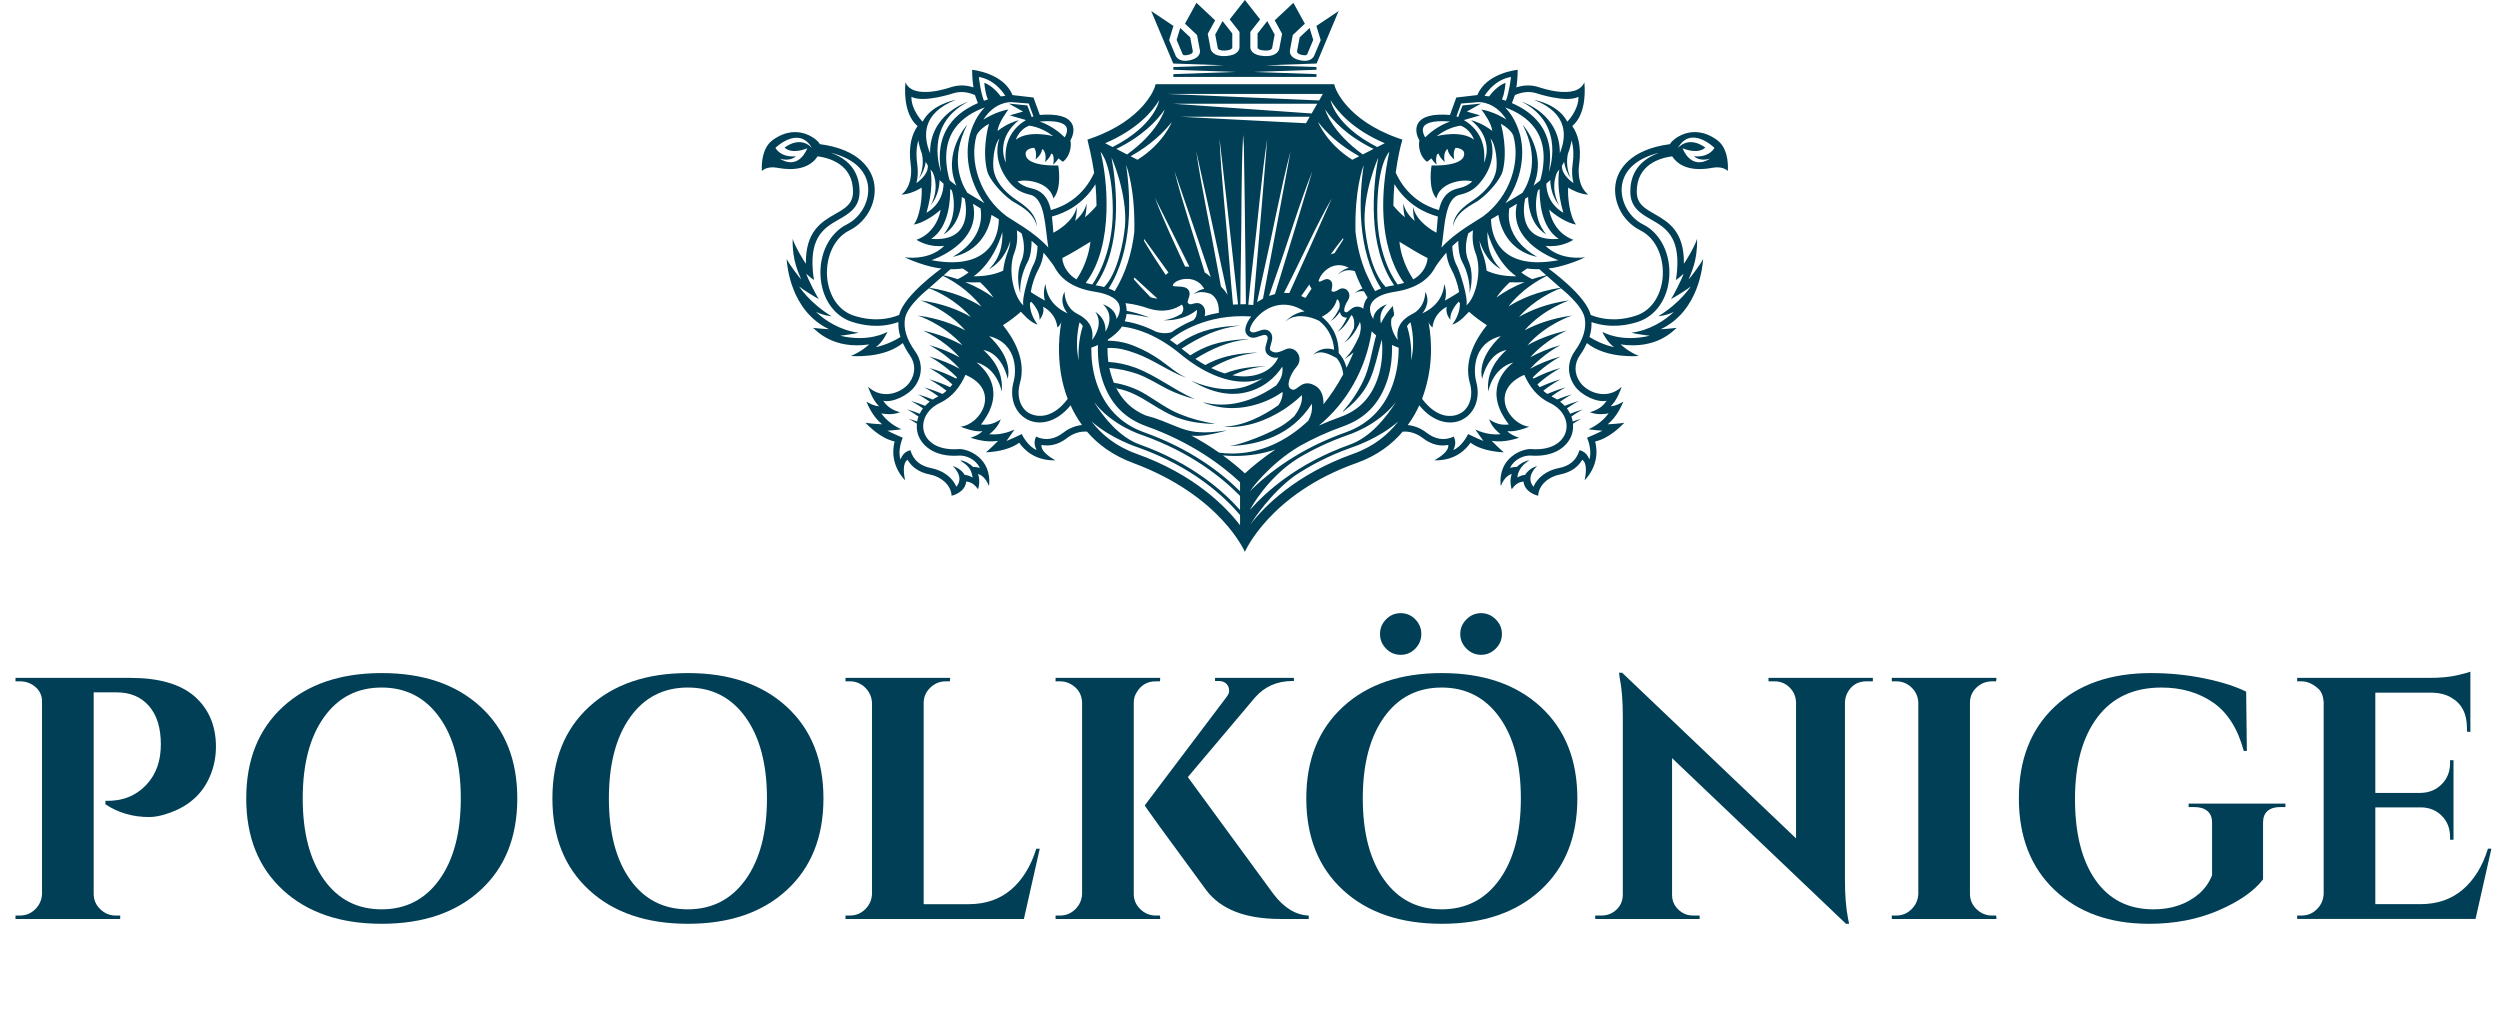
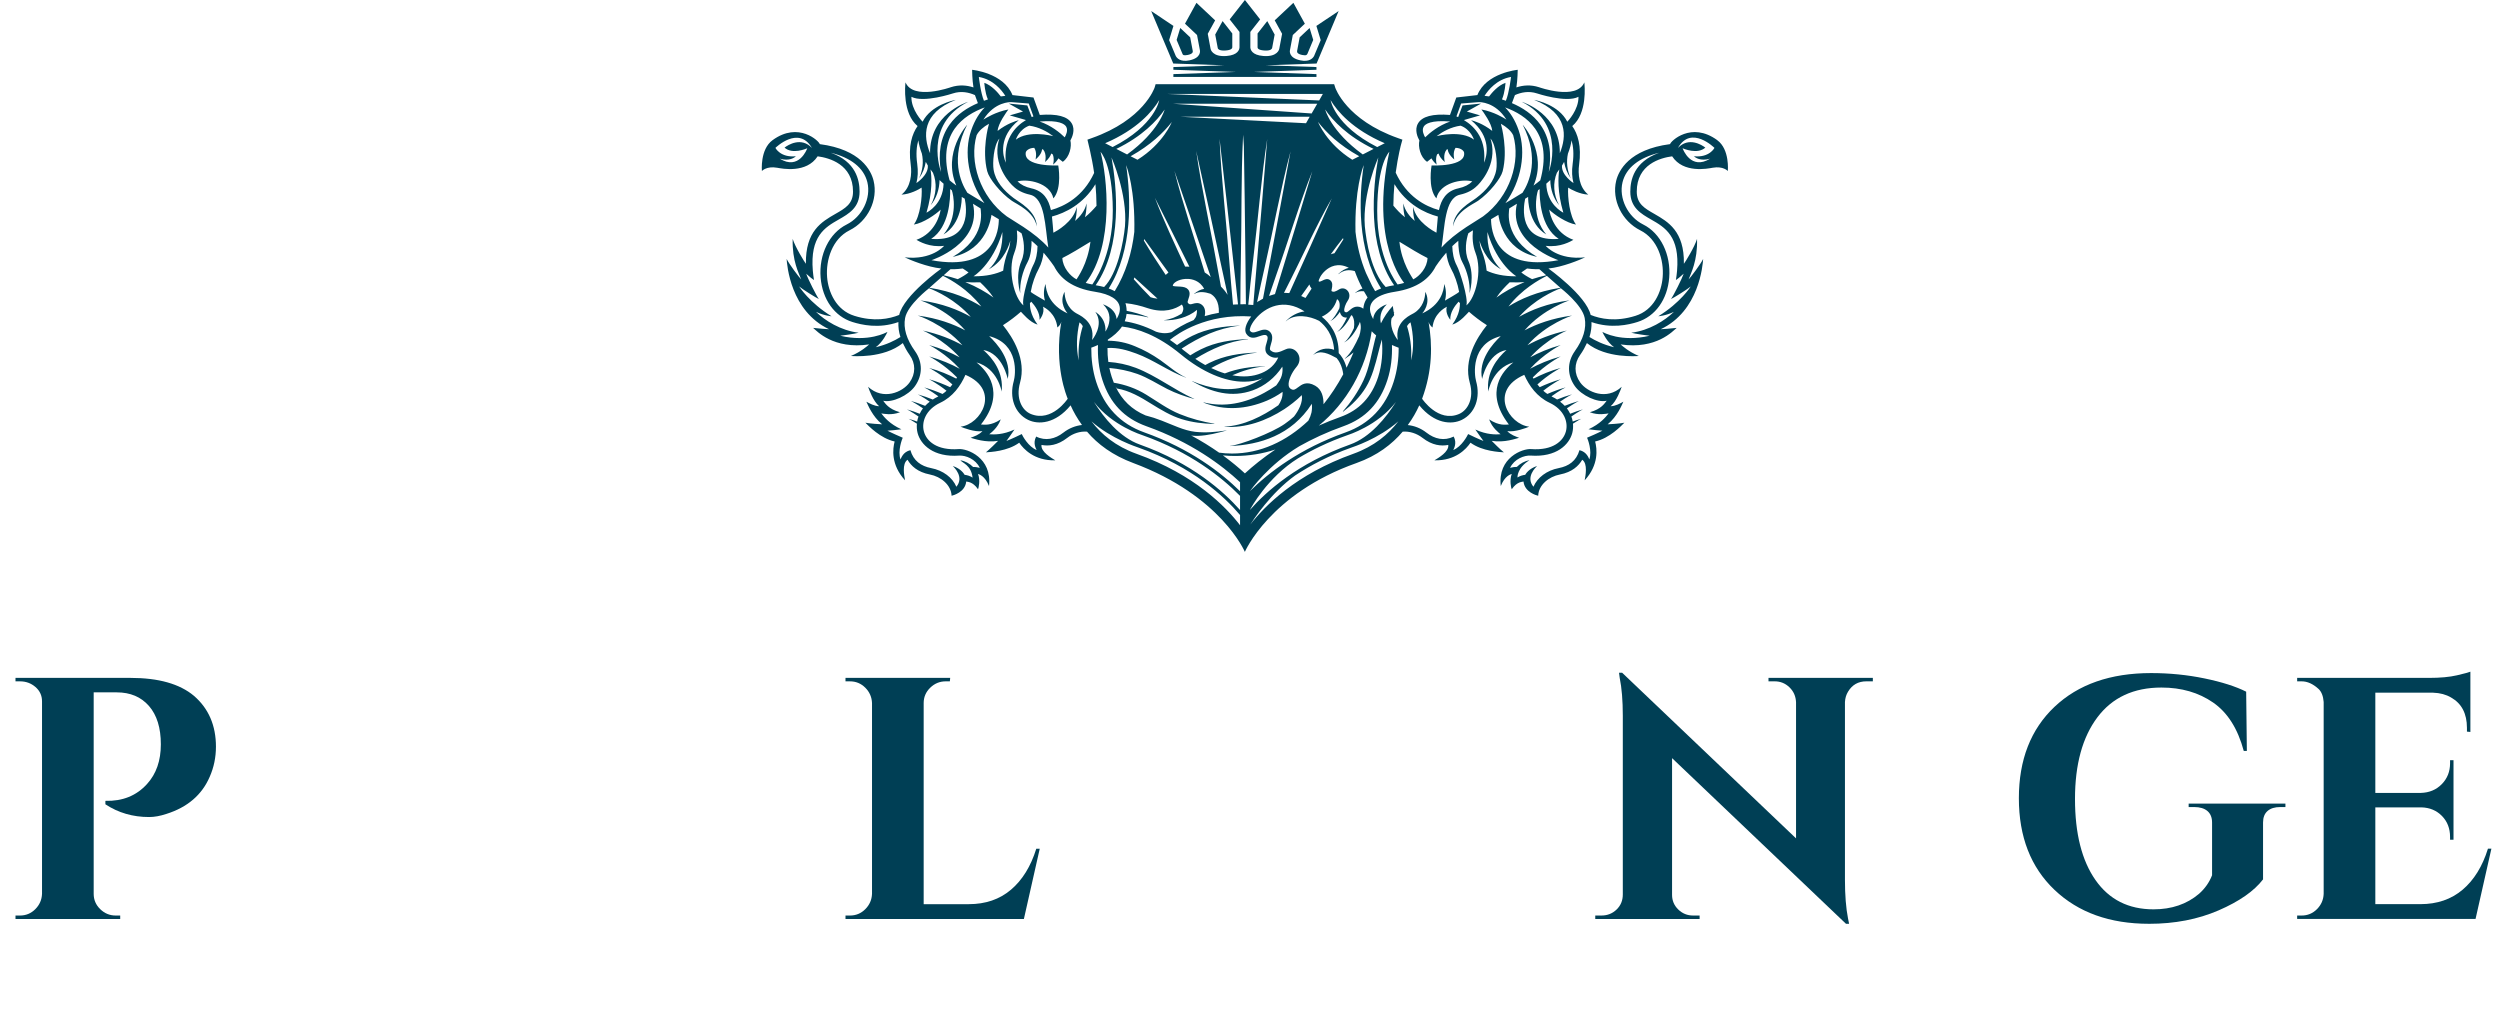
<svg xmlns="http://www.w3.org/2000/svg" id="Ebene_1" baseProfile="tiny" version="1.2" viewBox="0 0 580.717 235.786">
  <path d="M292.117,11.014c.007.11.032.6,1.512.713.156.012.301.018.438.018,1.094,0,1.365-.363,1.428-.58l.591-3.138-1.716-3.127-2.254,2.873v3.242ZM284.29,11.744c.137,0,.283-.006.437-.018,1.484-.113,1.51-.602,1.518-.763l-.002-3.191-2.252-2.873-1.714,3.126.599,3.181c.054.176.324.538,1.415.538ZM301.296,11.862c-.049.305.123.689,1.191.909.224.046.42.069.588.069.242,0,.455-.025.615-.325l1.356-3.244-.842-2.766-2.308,2.166-.6,3.191ZM398.9,32.557c-6.051-4.42-10.857.267-10.961.92-9.552,1.246-11.94,6.17-12.518,8.499-1.083,4.435,1.32,9.388,5.591,11.524,4.049,2.017,5.532,6.912,5.206,10.872-.267,3.471-2.076,7.668-6.318,8.988-4.583,1.439-8.128.727-10.412-.208-1.053-4.539-9.804-10.783-9.804-10.783,3.293-.326,7.357-2.032,8.528-2.596-6.348.697-9.107-2.61-9.166-2.67,3.382.43,5.844-1.053,6.437-1.394-4.375-1.572-5.473-5.873-5.621-7.015,1.083,1.083,4.034,3.129,6.229,3.471-1.498-1.943-1.987-6.481-1.824-8.588.667.445,2.699,1.542,4.672,1.631-2.21-1.75-2.418-4.894-2.136-6.926.608-4.39-.326-7.208-1.587-9.003,3.545-2.966,2.877-9.477,2.803-10.145-1.809,4.257-10.516,1.127-10.516,1.127-1.943-.638-3.752-.46-5.265.044.282-1.809.311-4.094.311-4.094,0,0-7.312.697-9.374,5.873l-4.894.564-1.468,4.049c-4.034-.311-6.467.341-7.416,1.958-.89,1.498-.089,3.278.312,3.975-.326,1.394.163,3.841,1.78,4.954.356-.297.697-.564,1.023-.801.223.415.578.905,1.216,1.454,0,0-.371-1.29.089-2.373.119-.074.237-.133.341-.208.148.504.534,1.201,1.453,1.987,0,0-.504-1.78.43-2.907.074-.03.163-.059.237-.089.044.489.311,1.365,1.542,2.403,0,0-.445-1.587.282-2.714,1.364.03,1.928.801,1.973,1.009.667,3.485-7.535,3.085-7.535,3.085,0,0-.964,5.265,1.112,7.653.801-3.663,6.022-4.598,8.35-3.945-.771.756-1.824,1.305-3.204,1.602-2.877.623-4.019,2.61-4.553,5.058-3.174-.875-7.49-3.129-10.041-8.691.534-3.886,1.246-6.585,1.275-6.645l.282-1.023-1.009-.356c-12.073-4.257-14.565-11.658-14.594-11.732l-.252-.801h-41.469l-.237.801c-.03.074-2.521,7.475-14.609,11.732l-.994.356s1.038,4.064,1.557,7.727c-2.551,5.532-6.882,7.757-10.041,8.632-.534-2.447-1.676-4.435-4.568-5.058-1.364-.297-2.418-.845-3.189-1.602,2.329-.653,7.534.282,8.335,3.945,2.091-2.388,1.127-7.653,1.127-7.653,0,0-8.202.4-7.535-3.085.03-.208.608-.979,1.958-1.009.742,1.127.297,2.714.297,2.714,1.231-1.038,1.483-1.913,1.528-2.403.089.03.163.059.252.089.934,1.127.43,2.907.43,2.907.92-.786,1.29-1.483,1.439-1.987.119.074.237.133.356.208.445,1.083.074,2.373.074,2.373.638-.549,1.009-1.038,1.231-1.454.326.237.667.504,1.023.801,1.602-1.112,2.106-3.56,1.765-4.954.4-.697,1.201-2.477.311-3.975-.949-1.617-3.367-2.269-7.416-1.958l-1.468-4.049-4.88-.564c-2.062-5.176-9.374-5.873-9.374-5.873,0,0,.015,2.284.311,4.094-1.513-.504-3.322-.682-5.265-.044,0,0-8.706,3.129-10.516-1.127-.089.667-.742,7.178,2.803,10.145-1.261,1.795-2.21,4.613-1.587,9.003.282,2.032.074,5.176-2.151,6.926,1.987-.089,4.019-1.187,4.672-1.631.178,2.106-.326,6.645-1.809,8.588,2.195-.341,5.147-2.388,6.229-3.471-.148,1.142-1.246,5.443-5.621,7.015.593.341,3.055,1.824,6.437,1.394-.059.059-2.818,3.367-9.166,2.67,1.157.564,5.221,2.269,8.528,2.596,0,0-8.765,6.244-9.804,10.783-2.284.934-5.829,1.646-10.412.208-4.242-1.32-6.051-5.517-6.333-8.988-.311-3.96,1.172-8.855,5.206-10.872,4.286-2.136,6.689-7.089,5.591-11.524-.564-2.329-2.952-7.253-12.503-8.499-.104-.653-4.909-5.339-10.961-.92-2.952,2.151-2.477,7.164-2.477,7.164,0,0,1.068-1.201,3.545-.756,1.142.208,6.808,1.35,9.403-2.655,2.685.356,8.217,1.854,8.217,8.202,0,2.848-1.809,3.871-4.094,5.176-3.204,1.839-6.971,4.005-6.852,11.584-.282-.341-2.507-3.916-3.07-5.784-.148,5.176,1.468,8.024,1.973,9.418-.489-.489-2.788-3.545-3.382-4.761.104,1.409.89,12.088,9.863,16.33-.252-.015-2.64-.163-3.708-.311.845.712,4.702,5.043,13.022,3.841-.43.371-1.854,1.676-4.242,2.685.356.015,7.549.653,12.058-2.996.43.905.92,1.839,1.587,2.774,1.424,1.973,1.409,4.361-.015,6.363-1.602,2.269-6.14,4.257-9.641,1.009.252.727,1.157,3.278,2.566,4.524-1.216-.059-2.18-.653-2.966-1.053.326.638,1.365,3.396,3.663,5.25-.386,0-2.981-.178-3.886-.371.697.697,3.441,3.619,6.793,4.361-.46,1.706-.905,5.399,2.418,9.018-.178-1.009-.771-3.856.578-4.776.831,1.439,2.343,2.877,5.191,3.426,2.551.489,4.939,2.418,5.043,4.939.356-.074,3.159-.831,3.396-3.307.208.104,1.468-.074,2.744,1.795.133-.297.564-2.047,0-3.56.222.089,1.602.415,2.551,2.818.742-6.645-5.117-8.736-7.03-8.588-5.102.371-7.52-1.869-8.098-4.108-.578-2.151.386-5.043,3.812-6.659,2.907-1.379,4.702-3.886,5.844-6.481,8.321,3.574,3.589,11.539-1.142,12.043.712.297,3.233,1.29,5.087,1.038-.845.89-1.928,1.231-2.744,1.542.697.178,3.471,1.201,6.378.712-.252.282-2.106,2.106-2.833,2.67.964-.074,4.983-.208,7.742-2.24.994,1.453,3.486,4.212,8.38,4.094-.875-.534-3.396-1.958-3.204-3.575,1.631.311,3.708.134,5.992-1.646,1.305-1.023,2.996-1.572,4.583-1.439,2.492,2.922,5.947,5.502,10.723,7.282,20.438,7.609,25.941,20.646,25.941,20.646,0,0,5.755-13.497,25.955-20.646,4.791-1.706,8.232-4.361,10.708-7.282,1.587-.134,3.278.415,4.598,1.439,2.284,1.78,4.36,1.958,5.992,1.646.193,1.617-2.343,3.04-3.218,3.575,4.909.119,7.401-2.64,8.38-4.094,2.774,2.032,6.793,2.165,7.757,2.24-.742-.564-2.581-2.388-2.833-2.67,2.907.489,5.681-.534,6.363-.712-.816-.311-1.898-.653-2.744-1.542,1.854.252,4.39-.742,5.102-1.038-4.746-.504-9.492-8.38-1.157-12.043,1.157,2.596,2.952,5.102,5.859,6.481,3.426,1.617,4.39,4.509,3.812,6.659-.593,2.24-3.011,4.479-8.098,4.108-1.913-.148-7.787,1.943-7.03,8.588.949-2.403,2.314-2.729,2.551-2.818-.564,1.513-.148,3.263,0,3.56,1.275-1.869,2.536-1.691,2.729-1.795.252,2.477,3.04,3.233,3.411,3.307.089-2.521,2.492-4.45,5.043-4.939,2.848-.549,4.346-1.987,5.191-3.426,1.335.92.742,3.767.564,4.776,3.337-3.619,2.877-7.312,2.432-9.018,3.352-.742,6.096-3.663,6.793-4.361-.92.193-3.515.371-3.886.371,2.284-1.854,3.337-4.613,3.649-5.25-.771.4-1.735.994-2.952,1.053,1.409-1.246,2.314-3.797,2.566-4.524-3.5,3.248-8.039,1.261-9.641-1.009-1.439-2.002-1.439-4.39-.03-6.363.667-.934,1.172-1.869,1.587-2.774,4.524,3.649,11.717,3.011,12.058,2.996-2.388-1.009-3.797-2.314-4.227-2.685,8.321,1.201,12.162-3.129,13.022-3.841-1.068.148-3.456.297-3.708.311,8.958-4.242,9.759-14.921,9.863-16.33-.593,1.216-2.892,4.272-3.382,4.761.504-1.394,2.106-4.242,1.958-9.418-.549,1.869-2.773,5.443-3.055,5.784.119-7.579-3.663-9.744-6.852-11.584-2.284-1.305-4.094-2.329-4.094-5.176-.015-6.348,5.517-7.846,8.217-8.202,2.596,4.005,8.261,2.863,9.403,2.655,2.462-.445,3.53.756,3.53.756,0,0,.489-5.013-2.462-7.164ZM187.519,34.441c-.074.237-1.943,5.176-6.392,2.418,2.254.653,3.471-.282,3.752-.564-3.619.371-4.761-1.943-4.761-1.943,0,0,5.384-5.31,8.484.015-2.477-2.625-5.532-.727-6.363-.074,1.824,1.632,5.028.252,5.28.148ZM203.433,80.656c1.631-1.201,2.596-3.278,2.714-3.574-.252.148-4.39,2.477-10.975.905.267-.015,3.5-.46,4.286-.697-4.212-.519-7.846-2.833-9.908-4.85,1.913.92,3.604,1.023,3.604,1.023-5.117-3.115-7.535-6.926-7.535-6.926.653.578,4.049,2.714,4.583,2.922-.578-.786-2.566-4.746-2.937-5.888l.089.089c.727.667,1.35,1.157,1.721,1.394-.119-.756-.208-1.468-.267-2.151-.682-8.039,2.818-10.086,5.992-11.895,2.388-1.365,4.865-2.774,4.865-6.496,0-2.67-.86-6.986-6.704-9.033,4.657,1.142,7.683,3.486,8.513,6.852.905,3.708-1.216,8.024-4.805,9.819-4.049,2.017-6.481,6.986-6.051,12.34.415,5.073,3.248,9.018,7.386,10.308,2.047.638,6.125,1.632,10.679.015-.044,1.127.089,2.284.475,3.471-1.32.831-3.218,1.78-5.725,2.373ZM362.458,66.848c-5.369.845-9.344,2.625-12.058,4.346,3.085-3.99,7.119-6.244,8.914-7.119l3.144,2.773ZM341.412,88.903c1.038,3.649-.46,6.392-2.506,7.268-4.85,2.047-8.528-3.5-8.573-3.545,2.403-6.481,2.447-12.518,1.498-17.872.119.43.386.89.92,1.32.326-3.219,2.818-4.553,3.337-4.835-.49,1.542.801,3.04.801,3.04-.119-1.632,1.053-3.263,1.913-4.197.104.104.222.223.326.326-.03.712.015,2.536-1.78,4.998,1.839-.534,3.53-2.685,3.871-2.996,1.157,1.023,2.536,2.091,4.168,3.129-2.358,2.907-5.473,8.009-3.975,13.363ZM341.115,60.663c-1.068-2.432-.489-5.087-.045-6.467.356-.223.697-.504,1.068-.697-.163,1.735-.059,3.515.593,5.206,1.646,4.227.045,10.456-2.106,12.236.489-1.691-1.572-8.054-2.225-9.24-.756-1.409-1.009-2.996-1.053-4.524.43-.43.92-.831,1.394-1.246,0,1.276.119,3.441.92,4.924,1.201,2.21,1.869,5.028,1.691,7.238,0,0,1.261-3.96-.237-7.431ZM345.328,62.873c-.148-1.528-.549-3.085-1.187-4.716-.282-.727-.415-1.483-.489-2.254.252.667,1.246,4.583,5.013,6.645-3.426-3.293-3.144-7.475-3.159-8.647,2.299,7.668,6.734,10.278,6.734,10.278-3.07.03-5.28-.549-6.912-1.305ZM350.682,65.573c1.261.059,2.447.03,3.456-.045-2.699,1.098-4.909,2.373-6.541,3.589.934-1.394,2.002-2.521,3.085-3.545ZM353.381,63.288c.46-.341.905-.638,1.335-.92,1.572.208,2.803.178,2.862.163l1.587,1.409c-1.142.267-2.269.549-3.278.905-1.083-.549-1.898-1.068-2.507-1.557ZM361.998,60.441c-14.772,2.744-15.647-7.119-15.647-9.522.564-.326,1.112-.667,1.706-1.009.074.4.875,8.039,8.988,9.759-7.801-4.494-6.526-10.486-6.467-11.257.578-.341,1.187-.727,1.78-1.083-2.136,9.27,9.641,13.111,9.641,13.111ZM352.773,30.288c-.845-2.462-1.987-4.153-3.159-5.339,2.462.89,5.191,2.388,6.971,4.924,2.165,3.07,2.551,7.104,1.201,12.014-.489.415-1.009.816-1.572,1.216,3.307-7.653-2.507-14.12-2.507-14.12,3.975,7.787,1.528,13.378-.045,15.796-1.35.831-2.67,1.646-3.975,2.403,3.738-5.176,4.85-11.821,3.085-16.893ZM362.073,55.487c-9.329.742-8.261-7.164-7.802-9.329.237-.133.46-.267.697-.415-.03.504,0,6.229,4.212,8.721-3.411-4.034-2.284-9.285-1.913-10.278.119-.089.252-.178.371-.267-.044,2.165.163,8.825,4.435,11.569ZM359.18,42.672c.311-.282.653-.564.934-.845.03,2.165.742,4.257,2.047,5.829-1.32-2.388-1.483-5.191-.519-7.52.208-.267.386-.519.564-.786-.267,1.691-.504,5.132.934,10.056-.223-.133-3.827-1.928-3.96-6.734ZM365.306,38.075c-.237,1.676-.148,3.144.193,4.45-.059-.03-2.833-1.839-2.67-4.049v-.015c.193-.282.326-.564.489-.86.237,1.409.756,2.729,1.557,3.826-.875-1.839-1.068-3.871-.667-5.725.445-1.142.712-2.195.845-3.115.4,1.394.578,3.144.252,5.488ZM351.898,22.086c1.409-.623,3.189-1.023,5.132-.386,0,0,6.793,2.269,9.626.786.074,3.026-2.536,5.74-2.596,5.784-1.987-3.886-7.075-4.954-7.712-5.072,7.979,3.1,7.564,8.543,5.977,12.384.089-8.988-8.321-11.776-8.84-11.939,10.471,5.354,6.274,16.3,6.274,16.3.771-4.331.133-8.009-1.928-10.946-1.765-2.477-4.257-4.034-6.63-5.043.163-.46.667-1.854.697-1.869ZM350.993,17.874s-.445,3.767-1.201,5.532c-.297-.104-.608-.223-.905-.311.712-1.617.816-3.856.816-3.856-1.72.608-3.129,2.269-3.812,3.159-.415-.059-.771-.119-1.053-.134.845-1.335,2.833-3.827,6.155-4.39ZM339.395,24.044l4.123-.326c.193.015,3.767-.119,6.407,4.064-.608-.386-2.848-1.795-5.814-2.358.445.593,2.388,3.248,2.521,4.983-2.254-1.735-4.183-2.299-4.924-2.492,4.746,3.886,3.752,8.232,3.011,9.878.237-2.358-.089-4.479-1.068-6.259-.979-1.78-2.388-2.922-3.604-3.649l3.752-1.083-3.07-.89,3.307-1.854-4.301.43-1.023,2.714c-.148-.059-.297-.119-.4-.163l1.083-2.996ZM331.045,31.905c-.237-.386-.86-1.602-.341-2.477.356-.623,1.661-1.572,6.155-1.201-2.714.934-4.761,2.64-5.814,3.678ZM333.714,31.623c1.379-1.038,3.293-2.121,5.562-2.432,2.358.86,3.085,3.204,3.115,3.248-2.952-2.24-8.291-.92-8.677-.816ZM339.128,45.223c1.706-.371,3.026-1.083,4.005-2.091v.015c.163-.163,4.227-4.019,3.456-9.388-.074-.534-.208-1.068-.371-1.587,1.379,1.602,1.602,5.77,1.35,7.238-.445,2.699-2.373,4.88-4.672,6.6-1.127.89-5.25,2.951-5.384,6.585.697-3.515,4.627-5.132,5.829-5.962,2.64-1.854,5.265-5.147,5.71-6.867,1.231-4.894-.237-10.367-.415-11.02,1.32.742,2.343,1.617,2.862,2.67,1.765,6.081-.697,14.209-7.001,18.851-.252.148-3.871,2.462-3.871,2.462-2.254,1.498-4.242,3.041-5.784,4.776.771-4.776.712-11.509,4.286-12.281ZM323.911,42.776c2.862,4.672,6.986,6.689,10.085,7.52-.104.934-.297,3.456-.326,3.737-.03,0-.059,0-.074-.015-.519-.267-4.627-2.462-5.339-5.933,0,0-.133,1.409.356,3.233-1.142-1.009-2.284-2.373-2.625-4.049,0,0-.119,1.394.356,3.189-1.068-.845-1.913-1.765-2.685-2.685.015-1.75.104-3.426.252-4.998ZM331.593,59.937c-.074,2.254-1.839,4.212-3.307,4.954-.223-.415-2.714-3.797-3.218-8.736,2.002,1.246,4.954,3.026,6.526,3.782ZM322.724,35.257c-4.568,21.061,3.293,30.212,3.441,30.464-.475.148-1.009.252-1.528.356-.074-.119-4.776-5.977-4.731-17.116.045-11.139,2.818-13.704,2.818-13.704ZM311.999,95.625c2.04-1.569,3.877-3.34,5.273-5.649,1.437-2.338,2.199-5.288,2.918-8.154.244-.997.502-1.986.795-2.948.001.001.003.002.004.003.252,2.788.059,5.799-.86,8.677-1.513,4.687-4.39,7.742-8.81,9.314-1.75.623-3.411,1.29-4.983,2.002,6.407-5.236,10.931-13.007,12.295-21.921.321.348.672.668,1.036.967-.08.266-.161.531-.231.804-.827,3.234-1.377,6.804-2.731,9.667-1.281,2.705-2.904,5.041-4.769,7.177-.015.037.036.081.064.061ZM284.888,99.982c-2.388.371-4.82.593-7.267.326-2.61-.297-5.25-1.631-7.757-2.596-1.231-.489-2.492-.89-3.767-1.216-3.189-1.35-5.488-3.56-6.971-6.704.104.148.223.297.326.445,2.922.504,5.458,1.987,7.95,3.545,2.24,1.379,4.553,2.803,7.075,3.574,2.477.771,4.998,1.053,7.564,1.127.044,0,.059-.045.03-.059-2.759-.475-5.428-1.172-8.039-2.239-2.759-1.112-5.265-2.981-7.801-4.524-2.314-1.424-4.88-2.329-7.505-2.759-.178-.43-.341-.875-.489-1.35-.223-.682-.4-1.379-.549-2.076,2.21.193,4.39.638,6.496,1.379,2.447.875,4.657,2.329,6.986,3.515,2.002,1.009,4.079,1.721,6.214,2.314.015,0,.015-.015.015-.03-4.687-2.091-8.765-5.369-13.556-7.208-2.076-.786-4.227-1.231-6.392-1.379-.148-1.083-.208-2.165-.193-3.218.045,0,.089-.015.134-.015,2.269-.119,4.42.504,6.556,1.29,4.005,1.468,7.535,4.138,11.539,5.606.015.015.03-.03,0-.03-2.121-.964-4.049-2.699-5.962-4.049-1.869-1.305-3.797-2.373-5.844-3.204-2.062-.875-4.197-1.29-6.348-1.305,0-.089.015-.163.015-.252,1.216-.786,2.432-1.78,3.278-3.04,3.515.415,8.261,2.002,13.645,6.452,5.028,4.153,10.263,6.378,14.728,6.363,1.542,0,2.981-.252,4.316-.801-.979.623-2.032,1.172-3.159,1.617-4.182,1.72-9.166.786-13.245-.964-.015-.015-.03.03-.015.03,4.583,2.61,9.181,3.901,14.12,2.121,2.729-.994,5.132-2.877,6.852-5.503.104.653.059,1.335-.133,2.062-.223.831-.786,1.602-1.246,2.254-.015.015-.03.03-.03.044-.92.638-1.869,1.231-2.788,1.721-4.464,2.447-9.255,3.426-14.061,2.225-.044,0-.059.044-.03.059,4.88,1.913,9.893,1.572,14.728-.475,1.187-.519,2.432-1.187,3.619-2.032.015.578-.03,1.157-.297,1.824-.178.475-.4.905-.682,1.29-3.752,2.61-8.113,4.776-12.503,4.954-.015,0-.015.03,0,.045,4.835.341,9.67-1.365,13.882-4.094,1.261-.845,2.729-1.943,4.064-3.263.297,1.631-.727,3.575-1.809,4.969-.682.608-1.394,1.201-2.18,1.735-2.996,2.091-10.293,4.865-12.681,5.102-.015,0-.015.03,0,.03,6.867-.297,14.268-2.477,18.999-9.819.074.638.059,1.29-.074,2.017-.148.638-.4,1.29-.727,1.898-5.132,4.85-11.213,7.638-17.754,7.638-1.009,0-2.002-.074-2.981-.208-1.913-1.335-4.094-2.714-6.541-4.019.089.015.163.045.252.074.46.045.92.045,1.365.045,2.24-.059,4.494-.667,6.63-1.231.015,0,.015-.03,0-.03ZM261.588,38.356c.237.608,2.121,5.755,1.898,15.514-.549,4.776-1.958,9.552-4.553,13.764-.4-.223-.875-.43-1.394-.623,5.666-9.018,5.147-21.15,4.049-28.655ZM256.471,66.67c-.564-.148-1.172-.282-1.839-.386-.059,0-.074-.015-.119-.03,6.289-9.077,4.924-22.781,3.678-29.678.03.059,3.738,8.439,3.129,15.974-.341,3.619-1.735,11.005-4.85,14.12ZM306.157,28.315c1.869,2.432,4.909,5.384,9.581,7.979l-1.617.816c-6.022-3.767-7.965-8.795-7.965-8.795ZM312.029,55.642c-.685,1.063-1.363,2.126-2.047,3.182-.3.057-.585.136-.863.243.949-1.313,1.905-2.582,2.861-3.767l.05.342ZM309.361,46.083c-3.267,7.376-6.563,14.71-9.88,22-.35-.036-.699-.057-1.049-.057-.064,0-.121,0-.185.007.136-.271.271-.549.414-.82,3.545-6.877,7.091-14.909,10.7-21.13ZM304.667,67.041c-.471.72-.942,1.448-1.412,2.169-.335-.164-.671-.314-1.006-.449.635-.885,1.27-1.776,1.905-2.682.1.342.257.656.485.934.007.007.014.021.028.029ZM289.501,77.542c.89,1.35,2.165.89,3.085.549.801-.267,1.305-.43,1.676-.119.297.267.252.623-.03,1.602-.282.875-.623,2.062.282,2.818.816.682,1.617.801,2.403.653-.712,1.602-2.062,2.877-3.886,3.619-1.987.831-4.301.979-6.778.504,2.388-1.053,4.894-1.81,7.579-2.091.015,0,.015-.03,0-.03-3.233.133-6.289.504-9.314,1.691-1.053-.311-2.106-.742-3.174-1.246,3.263-1.824,6.704-3.159,10.516-3.56.03,0,.03-.044,0-.044-3.812.178-7.386.653-10.946,2.403-.312.148-.623.326-.949.504-.771-.43-1.542-.905-2.314-1.439,3.782-2.329,7.742-4.094,12.236-4.553.015,0,.015-.044,0-.044-3.812.178-7.386.638-10.946,2.388-.845.415-1.646.875-2.462,1.394-.534-.386-1.068-.816-1.617-1.246-.104-.104-.252-.222-.386-.326,4.138-2.685,8.469-4.776,13.437-5.31.015,0,.015-.03,0-.03-3.827.178-7.401.638-10.946,2.373-1.246.608-2.418,1.335-3.56,2.151-.564-.445-1.112-.831-1.661-1.201,1.824-1.483,8.484-6.14,18.896-5.443-1.246,1.617-1.706,3.174-1.142,4.034ZM266.69,73.641c-1.735-.638-3.337-1.142-4.984-1.439,0-.415-.059-.845-.148-1.305-.03-.148-.074-.311-.134-.475,1.854.178,3.649.638,5.206,1.172,3.812,1.246,6.437.178,7.905-.86.044.074.089.148.133.237.371.653.178,1.32-.178,1.884-1.275.786-2.64,1.35-4.108,1.513-.015,0-.015.03,0,.03,2.492.074,5.503-.593,7.668-2.418.015.46-.059.949-.134,1.246-.089.415-.356.786-.653,1.127-2.269.934-3.975,1.988-5.102,2.803-1.424.445-2.774.193-3.619-.104-2.744-1.394-5.206-2.106-7.282-2.418.223-.534.371-1.112.43-1.72,1.661.133,3.322.43,4.984.801.044,0,.059-.059.015-.074ZM268.878,69.374c-.535-.057-.885-.128-.892-.128-.235-.064-.471-.128-.728-.207-1.341-1.37-2.654-2.754-3.902-4.173.05-.136.1-.271.143-.414,1.798,1.626,3.588,3.267,5.379,4.922ZM265.711,55.899c.029-.121.05-.25.071-.378,1.883,2.582,3.759,5.179,5.636,7.783-.214.164-.435.35-.642.556-1.755-2.632-3.481-5.279-5.065-7.961ZM274.121,27.114h30.108l-.86,1.513-29.248-1.513ZM289.409,70.744h-.007l-.028-.086-1.099.021c-.05,0-.1,0-.15.007,0-3.41.043-6.827.107-10.244.214-9.409.036-19.646.506-28.677.007-.15.014-.3.021-.449,0,.15.007.3.007.449.007.735.014,1.47.028,2.211.029-.735.043-1.484.078-2.211.007-.15.014-.3.021-.449,0,.15.007.3.007.449.164,9.559.292,19.118.399,28.677.036,3.353.093,6.82.107,10.301ZM283.288,32.251c1.099,9.495,2.162,18.997,3.203,28.513.35,3.246.735,6.577,1.084,9.937-.414.014-.806.036-1.163.057-.314-3.217-.585-6.442-.835-9.68-.706-9.481-1.905-19.66-2.29-28.827ZM285.157,68.49c-.471-.763-1.02-1.405-1.548-1.919-.243-1.298-.485-2.604-.72-3.916-1.612-9.088-3.759-18.697-5.029-27.579,1.997,8.96,3.959,17.948,5.892,26.958.457,2.119.927,4.273,1.405,6.456ZM281.191,64.202c.014.05.036.1.05.15-.428-.414-.92-.778-1.398-1.063v-.007c-2.34-7.826-5.093-15.887-7.041-23.591,2.818,8.14,5.621,16.308,8.389,24.511ZM279.697,67.1c-.816.134-1.602.549-2.299,1.127-.015.015,0,.074.03.059.994-.653,2.447-.489,3.723-.059.89.49,2.091,1.661,1.973,4.435-1.172.193-2.254.46-3.278.771.193-.92.148-2.017-.697-2.655-.756-.578-1.468-.371-2.032-.223-.608.178-.875.223-1.172-.193-.134-.163-.089-.371.119-.949.223-.623.638-1.78-.445-2.477-.534-.326-1.275-.356-1.987-.386-.386-.015-1.023-.044-1.216-.163,0-.045.015-.134.074-.267.326-.697,1.78-1.409,3.456-1.335.831.03,2.759.341,3.752,2.314ZM289.958,70.772c.321-3.346.685-6.677,1.084-10.008,1.134-9.331,1.948-19.646,3.317-28.47-.763,9.602-1.569,19.204-2.404,28.784-.278,3.182-.542,6.477-.835,9.766-.392-.029-.778-.057-1.163-.071ZM293.781,62.034c2.012-8.796,3.802-18.669,5.999-26.88-1.684,9.188-3.396,18.355-5.136,27.5-.421,2.197-.835,4.451-1.27,6.72-.35.185-.692.392-1.034.613h-.064l-.271.214c.564-2.739,1.163-5.457,1.776-8.168ZM296.342,64.202c2.832-7.968,5.543-17.064,8.489-24.404-2.532,8.468-5.101,16.907-7.69,25.31-.328,1.056-.656,2.126-.984,3.21-.05.007-.1.021-.15.036-.414.107-.827.235-1.227.385.514-1.519,1.034-3.032,1.562-4.537ZM304.674,26.358l-32.303-2.269h33.609l-1.305,2.269ZM276.276,61.955c-.157-.014-.307-.028-.464-.028l-.328-.007c-.064,0-.136,0-.2.007-2.454-5.322-4.986-10.672-7.02-15.987,2.682,5.315,5.357,10.651,8.011,16.015ZM264.228,37.111l-1.602-.816c4.657-2.596,7.698-5.547,9.581-7.965-.015.015-1.958,5.013-7.979,8.78ZM304.244,92.611v-.059h.03c-.015.015-.03.03-.03.059ZM301.53,89.956c-.712.549-1.068.786-1.706.371-.297-.193-.445-.445-.489-.831-.119-1.053.653-2.892,1.824-4.272.771-.905.92-2.062.371-3.04-.593-1.068-1.824-1.543-2.862-1.053-1.587.727-2.536,1.098-3.53.267-.223-.193-.208-.46.074-1.424.267-.86.653-2.136-.326-2.996-.816-.697-1.765-.356-2.596-.059-1.038.371-1.557.475-1.958-.133-.104-.163.089-1.216,1.216-2.61,2.373-2.907,6.704-4.969,11.48-1.839-1.602.178-3.204,1.053-4.331,2.254-.03.03,0,.044.015.03,1.988-1.839,5.458-1.261,7.713-.089,1.468,1.157,3.233,3.248,3.471,6.719-1.646-.593-3.53-.252-4.85,1.187,0,.015.015.015.015.015,1.646-1.305,3.663-.237,5.413.712.475.549,1.29,1.765,1.543,3.767-1.365,2.536-2.907,4.88-4.583,6.971.015-1.661-.371-3.426-1.943-4.316-2.002-1.142-3.144-.252-3.96.371ZM309.049,74.59c.831-.415,1.572-1.231,2.195-2.136.015.015.015.044.015.059.119.534.386.92.801,1.127.311.133.578.163.816.119-.593,1.335-1.453,2.744-2.21,3.263,0,.015,0,.03.015.03,1.29-.667,2.403-2.299,3.144-3.752.03-.015.045-.03.074-.059.045,0,.104.015.148.015.564.816.608,1.898.445,2.966-.593,1.32-1.439,2.729-2.195,3.248-.015.015-.015.044.015.03,1.409-.727,2.596-2.61,3.352-4.153.074-.193.148-.386.223-.593.371.994.193,2.225-.163,3.307-.89,1.958-1.795,3.827-3.322,5.221-.015.03.015.059.03.044.727-.46,1.379-.949,1.973-1.453-.519,1.216-1.038,2.388-1.617,3.545-.489-1.854-1.379-2.966-1.824-3.396.015-4.405-2.151-7.045-3.93-8.454,1.839-.86,3.026-2.225,3.545-4.094.104.074.193.163.267.252.415.46.401,1.231.267,1.898-.593,1.216-1.379,2.447-2.076,2.951-.015,0,0,.03.015.015ZM316.806,70.897c-.059.267-.104.534-.119.801-.133-.104-.282-.193-.445-.267-1.335-.564-2.18.148-2.773.653-.489.415-.697.564-.994.4-.119-.044-.178-.119-.208-.252-.119-.534.252-1.602.816-2.432.46-.667.489-1.498.059-2.121-.475-.682-1.32-.89-2.002-.504-.934.564-1.364.756-1.854.43-.03-.074.03-.386.074-.549.119-.564.297-1.498-.445-2.017-.608-.43-1.231-.119-1.735.133-.549.267-.712.311-.875.163-.015-.341.46-1.513,1.572-2.492.964-.86,2.892-1.958,5.428-.638-.831.208-1.676.682-2.418,1.424-.015.03,0,.074.015.059,1.246-1.038,2.521-1.083,3.797-.712.489,1.379,1.083,2.744,1.78,4.049-.608.163-1.172.578-1.72,1.023-.015.015,0,.03.015.03.608-.4,1.32-.504,2.047-.415.267.489.549.964.845,1.439-.475.608-.742,1.231-.86,1.795ZM317.31,63.437c-1.29-3.07-2.062-6.318-2.447-9.581-.223-9.774,1.676-14.921,1.913-15.499-1.112,7.49-1.631,19.637,4.034,28.655-.519.193-.994.4-1.379.623-.252-.4-.475-.801-.697-1.201l-1.424-2.996ZM317.029,52.521c-.593-7.549,3.129-15.944,3.129-15.944-1.246,6.897-2.61,20.601,3.678,29.678-.03.015-.059.03-.104.03-.682.104-1.29.237-1.854.386-3.367-3.574-4.509-10.516-4.85-14.149ZM321.656,33.269l-1.75.89c-9.937-5.073-10.827-10.901-10.827-10.901,1.528,2.566,5.087,6.808,12.577,10.011ZM319.061,34.589l-2.507,1.29c-7.446-5.384-8.736-10.441-8.736-10.441,1.795,2.625,5.221,6.229,11.242,9.151ZM307.284,21.819l-.86,1.513-35.359-1.513h36.219ZM261.81,35.879l-2.507-1.29c6.022-2.922,9.433-6.526,11.228-9.136,0,.015-1.305,5.058-8.721,10.427ZM269.271,23.258c0,.03-.92,5.844-10.827,10.901l-1.735-.89c7.475-3.204,11.035-7.445,12.562-10.011ZM258.488,48.813c.059,10.797-4.687,17.145-4.761,17.264-.534-.104-1.068-.208-1.528-.356,6.763-8.929,4.939-24.754,3.441-30.449.015.03,2.788,2.759,2.848,13.541ZM250.064,64.89c-1.454-.742-3.204-2.744-3.293-4.954,1.572-.756,4.509-2.536,6.526-3.782-.653,5.206-2.996,8.321-3.233,8.736ZM254.454,42.791c.148,1.572.237,3.263.252,5.013-.786.92-1.646,1.824-2.685,2.655.475-1.795.356-3.189.356-3.189-.341,1.676-1.483,3.04-2.64,4.049.49-1.824.371-3.233.371-3.233-.712,3.471-4.82,5.666-5.339,5.933-.03.015-.059.015-.089.015-.015-.282-.208-2.803-.326-3.737,3.1-.831,7.238-2.833,10.1-7.505ZM239.237,45.223c3.574.771,3.5,7.505,4.272,12.281-1.543-1.735-3.515-3.278-5.77-4.776,0,0-3.634-2.314-3.871-2.462-6.303-4.642-8.766-12.77-7.015-18.851.534-1.053,1.557-1.928,2.877-2.67-.193.653-1.661,6.125-.415,11.02.43,1.721,3.055,5.013,5.71,6.867,1.201.831,5.117,2.447,5.814,5.962-.119-3.634-4.242-5.695-5.384-6.585-2.284-1.721-4.227-3.901-4.657-6.6-.252-1.468-.03-5.636,1.35-7.238-.178.519-.311,1.053-.386,1.587-.756,5.369,3.293,9.225,3.471,9.388v-.015c.979,1.009,2.299,1.72,4.005,2.091ZM242.277,71.238c.519.282,2.966,1.557,3.337,4.835.534-.43.801-.89.92-1.335-1.765,10.278,1.275,17.338,1.483,17.887-.045.044-3.649,5.532-8.558,3.545-2.062-.845-3.545-3.619-2.521-7.268,1.513-5.354-1.602-10.456-3.96-13.363,1.632-1.038,2.996-2.106,4.168-3.129.341.311,2.032,2.462,3.871,2.996-1.795-2.462-1.765-4.286-1.78-4.998.104-.104.222-.223.326-.326.845.934,2.032,2.566,1.913,4.197,0,0,1.29-1.498.801-3.04ZM227.683,65.573c1.083,1.023,2.151,2.151,3.085,3.545-1.646-1.216-3.841-2.492-6.541-3.589.994.074,2.18.104,3.456.045ZM222.477,64.846c-1.023-.356-2.136-.638-3.278-.905l1.587-1.409c.059.015,1.29.044,2.848-.163.43.282.89.578,1.35.92-.608.489-1.424,1.009-2.506,1.557ZM226.125,64.178s4.42-2.61,6.719-10.278c-.015,1.172.267,5.354-3.144,8.647,3.752-2.062,4.761-5.977,4.998-6.645-.074.771-.193,1.528-.489,2.254-.623,1.631-1.023,3.189-1.187,4.716-1.632.756-3.827,1.335-6.897,1.305ZM237.724,70.942c-2.136-1.78-3.738-8.009-2.106-12.236.653-1.691.771-3.471.593-5.206.386.193.712.475,1.083.697.445,1.379,1.009,4.034-.045,6.467-1.513,3.471-.252,7.431-.252,7.431-.178-2.21.504-5.028,1.706-7.238.801-1.483.92-3.649.92-4.924.46.415.964.816,1.379,1.246-.03,1.528-.282,3.115-1.053,4.524-.653,1.187-2.714,7.549-2.225,9.24ZM222.136,43.102c-.549-.4-1.068-.801-1.557-1.216-1.364-4.909-.964-8.943,1.187-12.014,1.795-2.536,4.524-4.034,6.986-4.924-1.172,1.187-2.314,2.877-3.159,5.339-1.765,5.073-.667,11.717,3.07,16.893-1.29-.756-2.61-1.572-3.96-2.403-1.572-2.418-4.034-8.009-.045-15.796,0,0-5.829,6.467-2.521,14.12ZM247.661,29.428c.519.875-.119,2.091-.341,2.477-1.053-1.038-3.1-2.744-5.829-3.678,4.494-.371,5.814.578,6.17,1.201ZM244.65,31.623c-.4-.104-5.74-1.424-8.677.816.015-.044.742-2.388,3.115-3.248,2.269.311,4.183,1.394,5.562,2.432ZM234.846,23.717l4.123.326,1.083,2.996c-.104.045-.252.104-.4.163l-1.023-2.714-4.301-.43,3.307,1.854-3.085.89,3.767,1.083c-1.216.727-2.625,1.869-3.604,3.649-.994,1.78-1.305,3.901-1.068,6.259-.756-1.646-1.75-5.992,3.011-9.878-.742.193-2.67.756-4.924,2.492.119-1.735,2.076-4.39,2.507-4.983-2.952.564-5.191,1.973-5.814,2.358,2.64-4.182,6.229-4.049,6.422-4.064ZM233.526,22.264c-.282.015-.638.074-1.053.134-.682-.89-2.091-2.551-3.827-3.159,0,0,.119,2.239.831,3.856-.297.089-.608.208-.92.311-.756-1.765-1.187-5.532-1.187-5.532,3.322.564,5.31,3.055,6.155,4.39ZM211.709,22.487c2.818,1.483,9.626-.786,9.626-.786,1.943-.638,3.723-.237,5.132.386.03.015.519,1.409.682,1.869-2.373,1.009-4.865,2.566-6.615,5.043-2.062,2.937-2.699,6.615-1.943,10.946,0,0-4.197-10.946,6.289-16.3-.519.163-8.929,2.952-8.84,11.939-1.587-3.841-2.002-9.285,5.977-12.384-.638.119-5.725,1.187-7.712,5.072-.059-.044-2.67-2.759-2.596-5.784ZM212.866,42.524c.341-1.305.43-2.773.193-4.45-.326-2.343-.148-4.093.252-5.488.134.92.4,1.973.831,3.115.415,1.854.208,3.886-.667,5.725.816-1.098,1.335-2.418,1.572-3.826.148.297.297.578.475.86v.015c.163,2.21-2.61,4.019-2.655,4.049ZM215.209,49.406c1.453-4.924,1.216-8.365.934-10.056.193.267.371.519.578.786.964,2.329.801,5.132-.519,7.52,1.305-1.572,2.002-3.663,2.047-5.829.267.282.623.564.934.845-.134,4.805-3.738,6.6-3.975,6.734ZM216.292,55.487c4.257-2.744,4.464-9.403,4.42-11.569.119.089.252.178.371.267.386.994,1.498,6.244-1.913,10.278,4.227-2.492,4.257-8.217,4.227-8.721.237.148.46.282.697.415.46,2.165,1.528,10.071-7.801,9.329ZM216.366,60.441s11.776-3.841,9.641-13.111c.578.356,1.187.742,1.765,1.083.074.771,1.335,6.763-6.467,11.257,8.113-1.72,8.929-9.359,9.003-9.759.578.341,1.142.682,1.706,1.009,0,2.403-.875,12.266-15.648,9.522ZM219.036,64.075c1.795.875,5.829,3.129,8.914,7.119-2.714-1.72-6.674-3.5-12.043-4.346l3.13-2.773ZM213.785,69.77s6.007,1.898,10.427,6.971c-2.729-1.453-6.363-2.818-11.02-3.441,0,0,5.948,1.884,10.367,6.897-2.403-1.335-5.428-2.596-9.181-3.411,0,0,4.672,1.913,8.528,6.214-1.987-1.083-4.316-2.076-7.075-2.848.43.222,3.93,2.032,7.104,5.517-1.973-1.083-4.331-2.091-7.104-2.877.371.193,3.471,1.824,6.467,4.88-.044.089-.104.193-.163.282-1.809-.934-3.886-1.824-6.318-2.492.297.148,2.773,1.424,5.414,3.841-.163.208-.341.43-.519.638-1.498-.682-3.07-1.335-4.924-1.854,0,0,1.839.905,4.079,2.685-.297.267-.593.519-.934.742-1.305-.564-2.685-1.083-4.257-1.528,0,0,1.439.712,3.293,2.076-.059.03-.119.074-.193.119-.386.178-.756.4-1.098.623-1.098-.445-2.225-.845-3.485-1.201,0,0,1.172.578,2.773,1.706-.386.297-.742.623-1.068.964-1.023-.4-2.091-.801-3.293-1.127,0,0,1.187.593,2.788,1.706-.311.4-.549.816-.756,1.261-.934-.371-1.899-.727-2.966-1.023,0,0,1.127.578,2.685,1.661-.148.371-.252.771-.311,1.172-.638-.237-1.29-.46-1.987-.638.178.089.92.46,1.928,1.127-.059.712-.03,1.454.163,2.18.712,2.685,3.663,5.666,9.67,5.236,1.498-.089,3.812.801,4.776,2.848-.519-.134-1.038-.223-1.557-.208-.816-.816-1.839-1.379-2.966-1.557.519.638,2.521,1.157,2.848,4.034-.015-.015-.03-.03-.044-.03-.519-.341-1.172-.549-1.81-.623-.119-.208-.845-1.439-2.744-2.047.326.326,2.699,2.581.831,4.82-.905-2.136-3.07-3.797-5.859-4.331-2.358-.46-4.123-1.706-4.82-4.168-1.72.4-2.136,1.839-2.299,2.151-.697-1.973.356-4.687.519-5.043-.356-.133-2.759-1.201-3.545-1.631.163,0,2.551-.208,3.233-.326-2.699-1.216-3.99-2.803-4.672-3.693.534.074,2.358.504,4.346-.267-2.699-.742-3.456-2.106-3.901-2.67,2.091.504,5.814-1.187,7.371-3.382,1.824-2.551,1.824-5.591.03-8.128-1.973-2.744-2.759-5.339-2.314-7.698.578-3.085,5.562-6.926,5.562-6.926,1.631.623,6.125,2.61,9.7,6.659-2.803-1.602-6.63-3.159-11.717-3.841ZM246.994,100.501c-1.884,1.483-4.168,1.987-6.303.905-.831,1.543-.03,2.818.104,3.129-1.943-.771-3.307-3.337-3.456-3.708-.356.193-2.729,1.305-3.56,1.602.089-.119,1.513-2.062,1.869-2.655-2.685,1.246-4.731,1.172-5.858,1.098.415-.356,1.943-1.439,2.67-3.456-2.343,1.557-3.871,1.216-4.598,1.187,5.903-7.505,1.335-12.548-1.038-14.416,4.969,1.379,5.844,6.778,5.844,6.778.489-4.464-2.017-7.698-4.257-9.67,4.524.801,5.666,6.734,5.666,6.734.979-4.316-2.447-8.187-4.316-9.952,7.06,1.809,6.125,9.032,5.725,10.427-1.098,3.871.237,7.505,3.308,9.018,2.403,1.187,6.363.934,9.893-3.367.667,1.513,1.542,3.041,2.64,4.568-1.468.163-2.981.727-4.331,1.78ZM250.568,83.712c-.638-2.937-.475-5.962.178-8.825.178.119.46.356.771.86-.697,2.24-1.127,4.805-.949,7.965ZM249.945,72.736c-2.076-1.216-2.67-3.5-2.655-4.954-1.409,2.566.534,4.82.682,5.013-4.316-1.973-5.013-5.28-5.102-6.837-.43,1.187-.519,2.551-.148,3.871-.682-.43-2.922-1.632-3.293-2.032.341-2.002,1.068-3.93,1.854-5.369.638-1.187.964-2.462,1.127-3.738,1.498,1.75,2.447,3.174,2.447,3.174,1.439,2.803,4.168,5.087,9.537,5.918,1.735.267,3.115.727,4.079,1.335.564.356.979.756,1.261,1.201.163.282.282.564.341.875.059.252.059.519.044.801-.015.282-.074.564-.163.86-.133.4-.326.816-.578,1.246-.044-.46-.178-.875-.356-1.231-.193-.356-.445-.667-.712-.934-.816-.801-1.839-1.157-2.062-1.231h-.03c.445.415.771.86,1.009,1.29.178.341.311.682.386,1.009.119.504.134.994.089,1.439-.045.475-.148.92-.282,1.29-.252.697-.564,1.172-.623,1.246,0,0-.015.015-.03.015.044-.43.015-.845-.045-1.201-.074-.46-.208-.86-.371-1.216-.667-1.439-1.913-2.121-1.913-2.121,2.151,3.026-.756,6.526-.756,6.526.015-.297.059-.578.089-.86.193-3.767-3.382-5.072-3.827-5.384ZM288.048,122.007c-3.278-4.272-10.575-11.791-24.057-16.597-4.85-1.735-8.157-4.524-10.456-7.535,4.642,4.094,10.575,5.962,10.961,6.111,12.577,4.479,19.919,11.361,23.553,15.648v2.373ZM288.048,118.477c-3.871-4.375-11.198-10.901-23.286-15.217-4.687-1.661-8.38-6.259-10.664-9.908,4.286,5.577,11.064,7.653,11.42,7.787,10.99,3.916,18.199,9.641,22.529,14.046v3.293ZM288.048,114.117c-4.435-4.39-11.598-9.893-22.277-13.69-5.517-1.973-9.27-5.918-11.139-11.717-.845-2.625-1.157-5.339-1.142-7.95.4-.134.934-.341,1.557-.623-.104,2.655.163,5.443,1.023,8.113,1.735,5.399,5.087,8.914,10.204,10.753,10.456,3.723,17.546,9.062,21.773,13.007v2.106ZM284.058,105.781c.934.089,1.869.134,2.818.134,3.263,0,6.407-.519,9.374-1.498-2.862,1.928-5.221,3.841-7.075,5.547-1.409-1.305-3.115-2.729-5.117-4.183ZM314.359,105.41c-13.319,4.746-20.586,12.132-23.938,16.434.712-1.112,4.791-7.357,10.412-11.391,3.53-2.329,7.801-4.613,13.022-6.467.386-.148,6.318-2.017,10.961-6.111-2.314,3.011-5.606,5.799-10.456,7.535ZM290.332,118.462c.222-.445,4.034-7.534,11.198-12.014,3.218-1.928,6.956-3.767,11.317-5.31.356-.133,7.134-2.21,11.42-7.772-2.299,3.649-5.992,8.232-10.664,9.893-12.088,4.316-19.415,10.827-23.271,15.202ZM323.718,88.71c-1.854,5.799-5.606,9.744-11.124,11.717-10.679,3.797-17.828,9.285-22.262,13.675.252-.356,4.316-6.125,11.45-10.427,2.981-1.676,6.407-3.293,10.293-4.672,5.132-1.839,8.469-5.354,10.204-10.753.86-2.67,1.142-5.443,1.053-8.113.623.282,1.157.489,1.557.638.015,2.596-.326,5.31-1.172,7.935ZM324.593,78.12c.015.282.059.564.089.86,0,0-2.019-2.444-1.441-5.012.19-.263.387-.522.601-.765-.018-.174-.045-.348-.068-.522.047-.076.083-.152.136-.227,0,0-.06.034-.153.096-.068-.497-.145-.992-.234-1.482-1.086,1.176-2.01,2.529-2.753,4.04-.286-1.247-.218-2.922,1.376-4.418,0,0-2.922.845-3.174,3.411-.015-.015-.015-.03-.03-.045-.578-1.009-.831-2.002-.653-2.862.104-.504.356-.964.742-1.379.92-.979,2.61-1.676,4.924-2.032,5.384-.831,8.113-3.115,9.552-5.918,0,0,.934-1.424,2.447-3.174.148,1.275.475,2.551,1.112,3.738.801,1.439,1.513,3.367,1.869,5.369-.386.4-2.61,1.602-3.293,2.032.371-1.32.267-2.685-.163-3.871-.089,1.557-.786,4.865-5.102,6.837.163-.193,2.091-2.447.697-5.013,0,1.454-.578,3.738-2.655,4.954-.445.311-4.019,1.617-3.827,5.384ZM327.648,74.872c.682,2.877.845,5.918.134,8.84.178-3.159-.252-5.71-.949-7.965.341-.534.638-.771.816-.875ZM350.489,98.603c-.727.03-2.24.371-4.583-1.187.727,2.017,2.254,3.1,2.655,3.456-1.112.074-3.159.148-5.858-1.098.371.593,1.795,2.536,1.884,2.655-.831-.297-3.204-1.409-3.56-1.602-.163.371-1.513,2.937-3.456,3.708.133-.311.92-1.587.104-3.129-2.21,1.083-4.42.578-6.318-.905-1.35-1.053-2.863-1.617-4.346-1.765,1.112-1.513,1.987-3.07,2.67-4.583,3.53,4.316,7.49,4.553,9.893,3.367,3.07-1.513,4.39-5.147,3.293-9.018-.386-1.394-1.32-8.617,5.74-10.427-1.884,1.765-5.295,5.636-4.331,9.952,0,0,1.157-5.933,5.666-6.734-2.225,1.973-4.731,5.206-4.242,9.67,0,0,.875-5.399,5.829-6.778-2.373,1.869-6.912,6.778-1.038,14.416ZM365.81,81.576c-1.809,2.536-1.795,5.577.015,8.128,1.572,2.195,5.28,3.886,7.386,3.382-.46.564-1.201,1.928-3.915,2.67,2.002.771,3.826.341,4.361.267-.682.89-1.988,2.477-4.672,3.693.667.119,3.07.326,3.233.326-.786.43-3.189,1.498-3.56,1.631.163.356,1.216,3.07.519,5.043-.148-.311-.578-1.75-2.284-2.151-.742,2.521-2.477,3.708-4.82,4.168-2.788.534-4.954,2.195-5.873,4.331-1.869-2.24.519-4.494.845-4.82-1.913.608-2.64,1.839-2.759,2.047-.638.074-1.276.282-1.795.623-.015,0-.119-2.254,2.788-4.005-1.112.178-2.136.742-2.952,1.557-.519-.015-1.038.074-1.557.208.964-2.047,3.278-2.937,4.776-2.848,6.007.43,8.958-2.551,9.67-5.236.193-.727.222-1.468.163-2.18,1.009-.667,1.75-1.038,1.928-1.127-.697.178-1.35.4-1.987.638-.074-.4-.178-.801-.311-1.172,1.542-1.083,2.685-1.661,2.685-1.661-1.068.297-2.032.653-2.966,1.023-.208-.445-.46-.86-.756-1.261,1.602-1.112,2.773-1.706,2.773-1.706-1.187.326-2.254.727-3.278,1.127-.326-.341-.682-.667-1.083-.964,1.602-1.127,2.788-1.706,2.788-1.706-1.261.356-2.403.756-3.485,1.201-.356-.223-.712-.445-1.112-.623-.059-.045-.119-.089-.178-.119,1.854-1.364,3.278-2.076,3.278-2.076-1.557.445-2.952.964-4.242,1.528-.341-.223-.653-.475-.949-.742,2.254-1.78,4.094-2.685,4.094-2.685-1.854.519-3.441,1.172-4.924,1.854-.193-.208-.356-.43-.534-.638,2.655-2.418,5.132-3.693,5.428-3.841-2.447.667-4.509,1.557-6.333,2.492-.045-.089-.104-.193-.163-.282,2.996-3.055,6.111-4.687,6.481-4.88-2.788.786-5.132,1.795-7.119,2.877,3.189-3.485,6.689-5.295,7.119-5.517-2.759.771-5.087,1.765-7.075,2.848,3.856-4.301,8.513-6.214,8.513-6.214-3.738.816-6.763,2.076-9.166,3.411,4.42-5.013,10.367-6.897,10.367-6.897-4.657.623-8.306,1.988-11.035,3.441,4.435-5.072,10.427-6.971,10.427-6.971-5.073.682-8.899,2.239-11.702,3.841,3.56-4.049,8.054-6.037,9.7-6.659,0,0,4.969,3.841,5.547,6.926.445,2.358-.326,4.954-2.299,7.698ZM378.699,44.512c0,3.723,2.477,5.132,4.865,6.496,3.174,1.809,6.674,3.856,5.992,11.895-.059.682-.148,1.394-.267,2.151.371-.237.994-.727,1.706-1.394.03-.03.074-.059.104-.089-.386,1.142-2.358,5.102-2.951,5.888.549-.208,3.945-2.343,4.598-2.922,0,0-2.418,3.812-7.549,6.926,0,0,1.706-.104,3.619-1.023-2.076,2.017-5.695,4.331-9.908,4.85.771.237,4.019.682,4.286.697-6.6,1.572-10.738-.756-10.99-.905.119.297,1.083,2.373,2.729,3.574-2.507-.593-4.405-1.542-5.725-2.373.371-1.187.519-2.343.475-3.471,4.553,1.587,8.632.623,10.664-.015,4.153-1.29,6.986-5.236,7.386-10.308.43-5.354-1.987-10.323-6.037-12.34-3.604-1.795-5.71-6.111-4.805-9.819.831-3.367,3.856-5.71,8.513-6.852-5.888,2.136-6.704,6.363-6.704,9.033ZM393.471,36.295c.297.282,1.498,1.216,3.767.564-4.464,2.759-6.318-2.18-6.392-2.418.252.104,3.441,1.483,5.28-.148-.831-.653-3.886-2.551-6.363.074,3.04-5.414,8.484-.015,8.484-.015,0,0-1.142,2.314-4.776,1.943ZM284.328,15.167l-11.769.408v.63l14.568.506-14.568.506v.656h33.237v-.656l-14.563-.506,14.563-.506v-.63l-11.766-.408,11.793-.41,5.124-12.191-5.169,3.454,1.006,3.305-1.542,3.68c-.276.517-1.078,1.448-3.19,1.011-2.805-.578-2.433-2.269-2.417-2.338l.666-3.547,2.799-2.626-2.666-4.85-4.336,4.074,1.716,3.125-.668,3.535s-.351,1.876-3.684,1.619c-2.658-.203-2.998-1.483-3.024-1.995v-3.6l2.277-2.904-3.536-4.51-3.538,4.51,2.277,2.904v3.6c-.026.512-.366,1.792-3.026,1.995-3.331.256-3.679-1.619-3.679-1.619l-.666-3.535,1.715-3.125-4.341-4.074-2.66,4.85,2.795,2.626.67,3.547c.012.068.382,1.76-2.418,2.338-2.112.437-2.914-.495-3.189-1.011l-1.545-3.68,1.004-3.305-5.169-3.454,5.128,12.191,11.79.41ZM275.287,12.84c.168,0,.365-.023.586-.069,1.075-.222,1.243-.611,1.195-.899l-.605-3.201-2.309-2.17-.84,2.768,1.402,3.339c.116.207.328.232.57.232Z" fill="#003f55" />
  <g>
    <path d="M50.16,173.465c0,2.454-.48,4.773-1.44,6.96-1.813,4.214-5.174,7.094-10.08,8.64-1.439.48-2.773.721-4,.721-3.787,0-7.174-.986-10.159-2.96v-.801c4,.108,7.226-1.199,9.68-3.92,2.133-2.346,3.2-5.412,3.2-9.199,0-3.841-.92-6.812-2.761-8.921-1.84-2.105-4.333-3.159-7.479-3.159h-5.36v46.8c0,1.388.507,2.573,1.521,3.56,1.013.987,2.212,1.48,3.6,1.48h1.04v.8H3.6v-.8h1.04c1.387,0,2.573-.493,3.561-1.48.986-.986,1.506-2.172,1.56-3.56v-44.72c0-1.333-.507-2.44-1.52-3.32-1.014-.88-2.214-1.32-3.601-1.32h-1.04v-.8h26.721c6.506,0,11.412,1.388,14.72,4.16,3.412,2.934,5.12,6.88,5.12,11.84Z" fill="#003f55" />
-     <path d="M65.719,164.185c5.68-5.226,13.332-7.84,22.96-7.84,9.626,0,17.279,2.614,22.96,7.84,5.68,5.228,8.52,12.32,8.52,21.28s-2.84,16.054-8.52,21.28c-5.681,5.228-13.334,7.84-22.96,7.84-9.628,0-17.28-2.612-22.96-7.84-5.681-5.227-8.521-12.32-8.521-21.28s2.84-16.053,8.521-21.28ZM75.238,204.305c3.28,4.614,7.746,6.92,13.4,6.92,5.652,0,10.132-2.306,13.439-6.92,3.307-4.612,4.96-10.893,4.96-18.84,0-7.946-1.653-14.227-4.96-18.84-3.308-4.612-7.787-6.92-13.439-6.92-5.654,0-10.12,2.308-13.4,6.92-3.28,4.613-4.92,10.894-4.92,18.84,0,7.947,1.64,14.228,4.92,18.84Z" fill="#003f55" />
-     <path d="M136.838,164.185c5.68-5.226,13.332-7.84,22.96-7.84,9.626,0,17.279,2.614,22.96,7.84,5.68,5.228,8.52,12.32,8.52,21.28s-2.84,16.054-8.52,21.28c-5.681,5.228-13.334,7.84-22.96,7.84-9.628,0-17.28-2.612-22.96-7.84-5.681-5.227-8.521-12.32-8.521-21.28s2.84-16.053,8.521-21.28ZM146.357,204.305c3.28,4.614,7.746,6.92,13.4,6.92,5.652,0,10.132-2.306,13.439-6.92,3.307-4.612,4.96-10.893,4.96-18.84,0-7.946-1.653-14.227-4.96-18.84-3.308-4.612-7.787-6.92-13.439-6.92-5.654,0-10.12,2.308-13.4,6.92-3.28,4.613-4.92,10.894-4.92,18.84,0,7.947,1.64,14.228,4.92,18.84Z" fill="#003f55" />
    <path d="M197.438,212.666c1.386,0,2.572-.493,3.56-1.48.986-.986,1.506-2.172,1.56-3.56v-44.32c-.054-1.386-.573-2.572-1.56-3.56-.987-.986-2.174-1.48-3.56-1.48h-1.04v-.8h24.319l-.08.8h-.96c-1.387,0-2.587.494-3.6,1.48-1.014.987-1.521,2.174-1.521,3.56v46.72h10.48c3.893,0,7.16-1.119,9.8-3.359,2.641-2.24,4.601-5.413,5.88-9.521h.801l-3.681,16.32h-41.439v-.8h1.04Z" fill="#003f55" />
-     <path d="M246.237,212.666c1.386,0,2.572-.493,3.56-1.48.986-.986,1.506-2.172,1.56-3.56v-44.4c-.054-1.92-.934-3.359-2.64-4.319-.747-.427-1.573-.641-2.479-.641h-1.04v-.8h24.319l-.08.8h-.96c-1.92,0-3.387.828-4.399,2.48-.48.747-.721,1.573-.721,2.479v44.4c0,1.388.507,2.573,1.521,3.56,1.013.987,2.213,1.48,3.6,1.48h.96l.08.8h-24.319v-.8h1.04ZM303.997,213.465h-6.561c-8.107,0-13.84-2.213-17.199-6.64-9.548-12.96-14.32-19.547-14.32-19.761l18.96-25.119c.426-.533.64-1.013.64-1.44,0-.427-.08-.8-.239-1.12-.428-.8-1.174-1.2-2.24-1.2h-.8v-.72h18.319v.72h-.319c-3.574,0-6.48,1.28-8.721,3.84l-15.6,18.48,19.92,27.2c2.452,3.2,5.173,4.854,8.16,4.96v.8Z" fill="#003f55" />
-     <path d="M311.957,164.185c5.68-5.226,13.332-7.84,22.96-7.84,9.626,0,17.279,2.614,22.96,7.84,5.68,5.228,8.52,12.32,8.52,21.28s-2.84,16.054-8.52,21.28c-5.681,5.228-13.334,7.84-22.96,7.84-9.628,0-17.28-2.612-22.96-7.84-5.681-5.227-8.521-12.32-8.521-21.28s2.84-16.053,8.521-21.28ZM321.477,204.305c3.28,4.614,7.746,6.92,13.4,6.92,5.652,0,10.132-2.306,13.439-6.92,3.307-4.612,4.96-10.893,4.96-18.84,0-7.946-1.653-14.227-4.96-18.84-3.308-4.612-7.787-6.92-13.439-6.92-5.654,0-10.12,2.308-13.4,6.92-3.28,4.613-4.92,10.894-4.92,18.84,0,7.947,1.64,14.228,4.92,18.84ZM328.757,150.666c-.934.96-2.067,1.439-3.4,1.439-1.334,0-2.468-.479-3.399-1.439-.935-.96-1.4-2.093-1.4-3.4,0-1.306.466-2.439,1.4-3.399.932-.96,2.065-1.44,3.399-1.44,1.333,0,2.467.48,3.4,1.44.933.96,1.399,2.094,1.399,3.399,0,1.308-.467,2.44-1.399,3.4ZM347.437,150.666c-.96.96-2.094,1.439-3.4,1.439s-2.439-.479-3.399-1.439-1.44-2.093-1.44-3.4c0-1.306.48-2.439,1.44-3.399s2.093-1.44,3.399-1.44,2.44.48,3.4,1.44,1.44,2.094,1.44,3.399c0,1.308-.48,2.44-1.44,3.4Z" fill="#003f55" />
    <path d="M433.518,158.265c-1.868,0-3.28.8-4.24,2.4-.428.693-.668,1.493-.72,2.399v41.28c0,3.574.239,6.588.72,9.04l.24,1.2h-.721l-40.399-38.48v31.761c0,1.333.479,2.467,1.439,3.399.96.934,2.106,1.4,3.44,1.4h1.52v.8h-24.239v-.8h1.439c1.387,0,2.561-.467,3.521-1.4.96-.933,1.439-2.093,1.439-3.479v-41.521c0-3.52-.24-6.452-.72-8.8l-.16-1.2h.72l40.4,38.48v-31.601c-.054-1.386-.56-2.546-1.521-3.479-.96-.933-2.107-1.4-3.439-1.4h-1.44v-.8h24.24v.8h-1.52Z" fill="#003f55" />
-     <path d="M440.478,212.666c1.386,0,2.572-.493,3.56-1.48.986-.986,1.506-2.172,1.56-3.56v-44.4c-.054-1.386-.573-2.56-1.56-3.52-.987-.96-2.174-1.44-3.56-1.44h-1.04v-.8h24.319l-.08.8h-.96c-1.387,0-2.587.48-3.6,1.44-1.014.96-1.521,2.134-1.521,3.52v44.4c0,1.388.507,2.573,1.521,3.56,1.013.987,2.213,1.48,3.6,1.48h.96l.08.8h-24.319v-.8h1.04Z" fill="#003f55" />
    <path d="M499.196,214.585c-9.12,0-16.439-2.626-21.96-7.88-5.52-5.253-8.28-12.347-8.28-21.28,0-8.933,2.761-16.013,8.28-21.24,5.521-5.226,13-7.84,22.44-7.84,4.266,0,8.399.414,12.399,1.24,4,.827,7.227,1.854,9.681,3.08l.159,13.76h-.72c-1.388-5.173-3.76-8.92-7.12-11.24-3.359-2.319-7.359-3.479-12-3.479-6.453,0-11.413,2.308-14.88,6.92-3.468,4.613-5.2,10.934-5.2,18.96,0,8.027,1.587,14.308,4.761,18.84,3.172,4.534,7.666,6.8,13.479,6.8,4.213,0,7.732-1.2,10.561-3.6,1.386-1.227,2.399-2.666,3.04-4.32v-12.24c0-1.172-.36-2.065-1.08-2.68-.721-.612-1.748-.92-3.08-.92h-1.28v-.8h22.479v.8h-1.199c-1.28,0-2.268.308-2.96.92-.694.614-1.04,1.508-1.04,2.68v13.2c-2.08,2.72-5.521,5.12-10.32,7.2s-10.188,3.12-16.16,3.12Z" fill="#003f55" />
    <path d="M534.638,212.666c1.386,0,2.572-.493,3.56-1.48.986-.986,1.506-2.172,1.56-3.56v-44.561c-.107-1.386-.507-2.399-1.199-3.04-1.28-1.172-2.588-1.76-3.92-1.76h-1.04v-.8h30.64c2.612,0,4.772-.2,6.48-.6,1.706-.4,2.746-.681,3.119-.841v14l-.8-.079v-.881c0-3.306-1.228-5.652-3.68-7.04-1.174-.692-2.561-1.065-4.16-1.119h-13.44v23.279h10.561c1.973-.052,3.6-.732,4.88-2.04,1.28-1.306,1.92-2.92,1.92-4.84v-.72h.8v18.479h-.8v-.64c0-1.973-.627-3.6-1.88-4.88-1.254-1.28-2.84-1.946-4.76-2h-10.721v22.479h10.48c3.893,0,7.16-1.119,9.8-3.359,2.641-2.24,4.601-5.413,5.88-9.521h.801l-3.681,16.32h-41.439v-.8h1.04Z" fill="#003f55" />
  </g>
</svg>